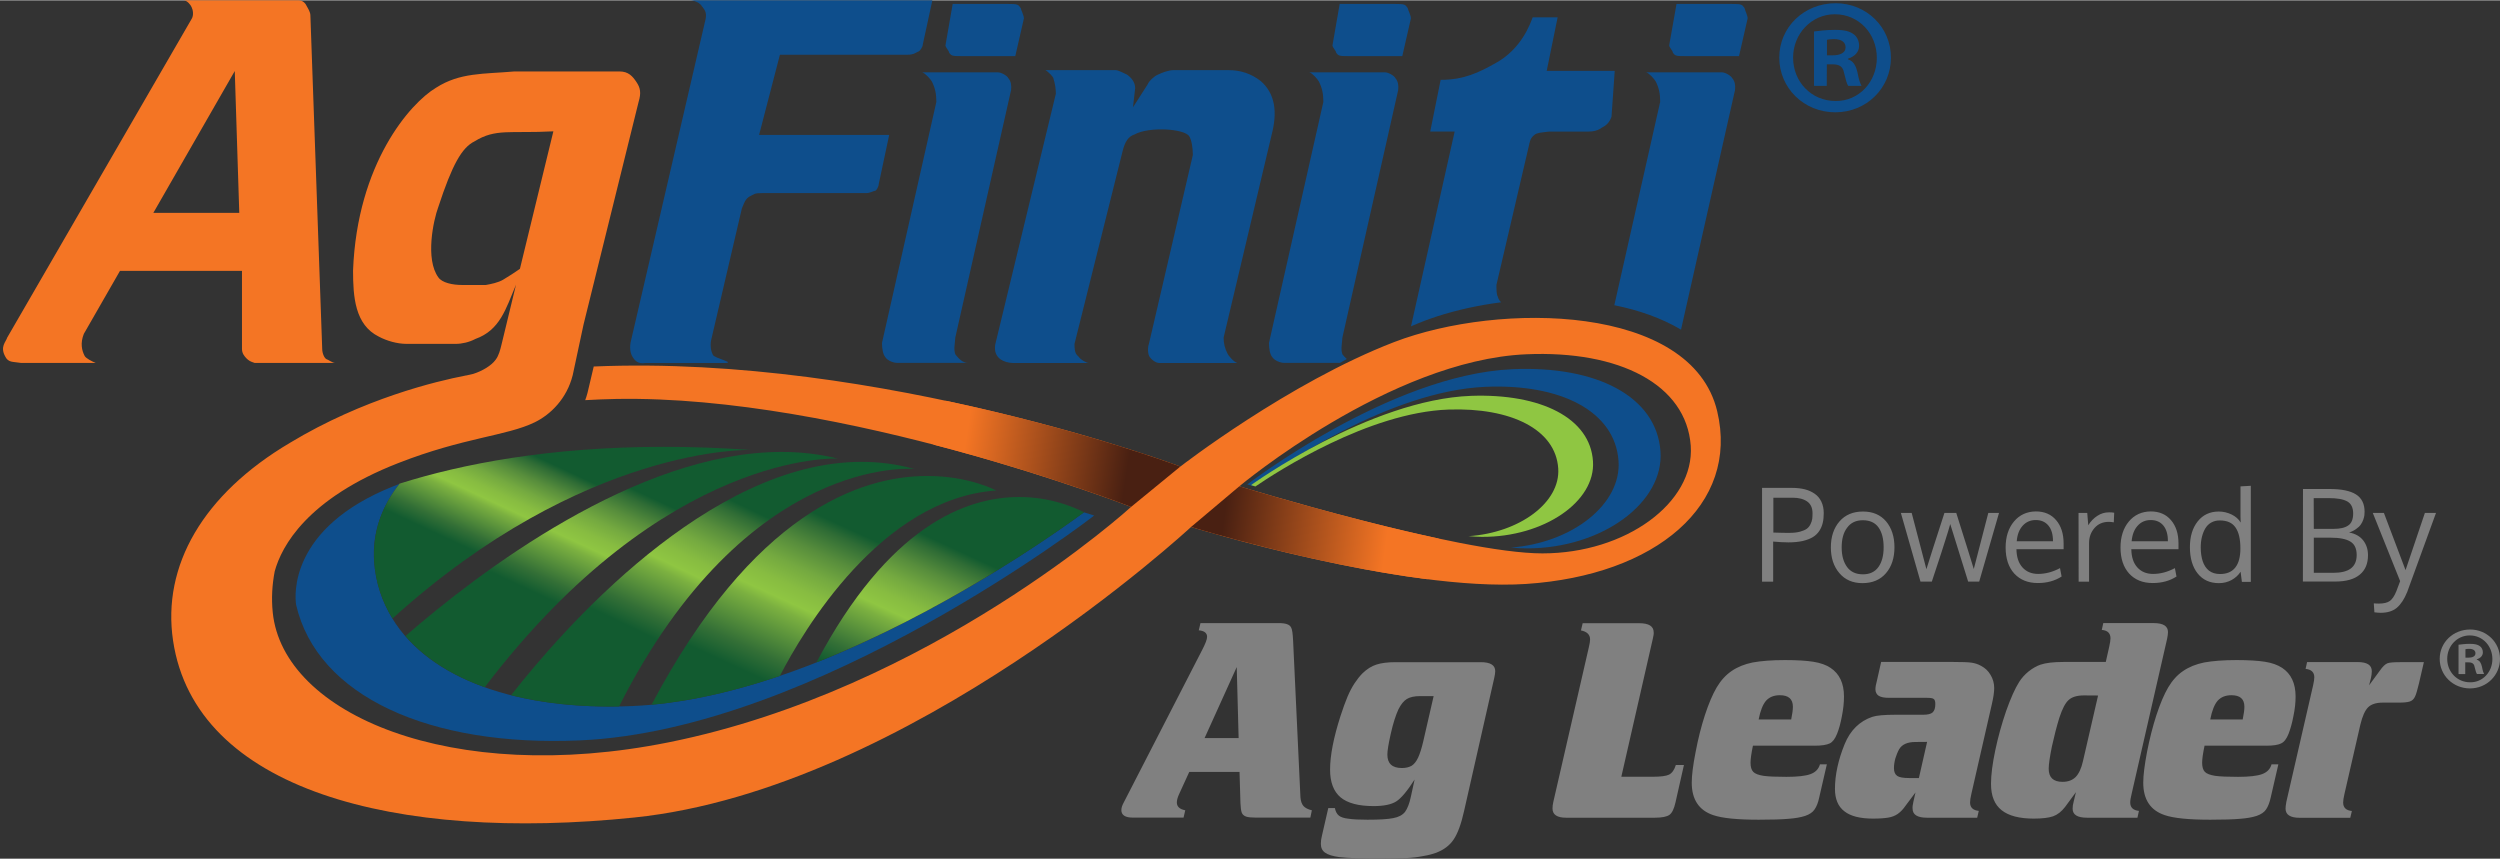
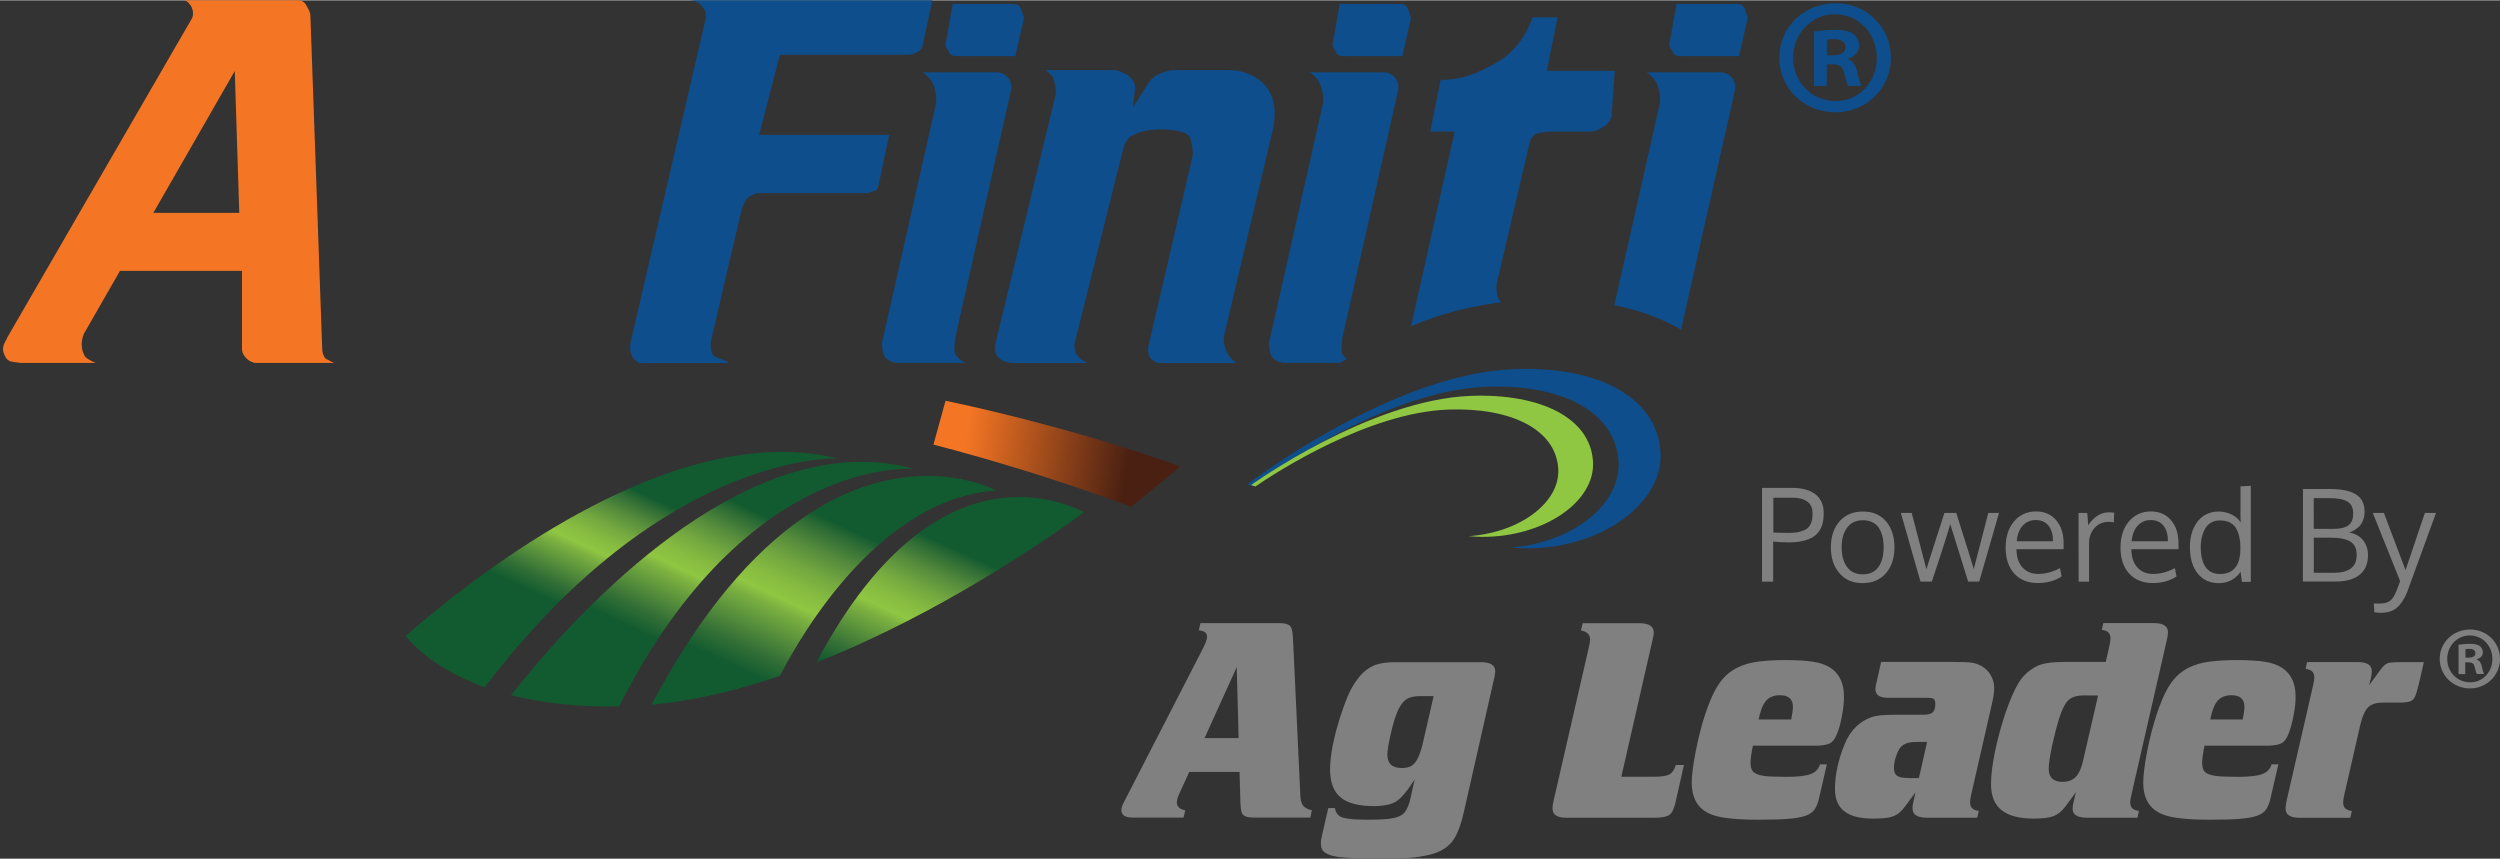
<svg xmlns="http://www.w3.org/2000/svg" xmlns:xlink="http://www.w3.org/1999/xlink" height="859" viewBox="-3 0 2496.1 857" width="2500">
  <rect x="-3" y="0" width="2496.1" height="857" fill="#333333" stroke="none" />
  <linearGradient id="a" x1="12.495%" x2="79.337%" y1="47.536%" y2="51.927%">
    <stop offset="0" stop-color="#f47524" />
    <stop offset="1" stop-color="#492012" />
  </linearGradient>
  <linearGradient id="b" x1="12.495%" x2="79.337%" y1="48.124%" y2="51.467%">
    <stop offset="0" stop-color="#492012" />
    <stop offset="1" stop-color="#f47524" />
  </linearGradient>
  <linearGradient id="c">
    <stop offset="0" stop-color="#125b30" />
    <stop offset=".132" stop-color="#336f36" />
    <stop offset=".409" stop-color="#7bb040" />
    <stop offset=".469" stop-color="#8fc642" />
    <stop offset=".563" stop-color="#87bc41" />
    <stop offset=".676" stop-color="#74a940" />
    <stop offset=".801" stop-color="#578d3c" />
    <stop offset=".933" stop-color="#2f6c35" />
    <stop offset="1" stop-color="#125b30" />
  </linearGradient>
  <linearGradient id="d" x1="35.198%" x2="66.211%" xlink:href="#c" y1="64.691%" y2="28.034%" />
  <linearGradient id="e" x1="33.459%" x2="66.706%" xlink:href="#c" y1="71.485%" y2="27.676%" />
  <linearGradient id="f" x1="26.695%" x2="65.594%" xlink:href="#c" y1="84.959%" y2="28.885%" />
  <linearGradient id="g" x1="10.318%" x2="60.394%" xlink:href="#c" y1="105.023%" y2="37.853%" />
  <linearGradient id="h" x1="30.005%" x2="65.611%" xlink:href="#c" y1="64.664%" y2="29.409%" />
  <g fill="none">
    <path d="m1119.2 800.5 78.3-152.3c3.1-6 4.7-10.2 4.7-12.7 0-3.8-2.7-6-8.3-6.5l1.7-7.2h78.1c3.7 0 6.5.4 8.4 1.1s3.2 1.7 4 3.3c1 1.6 1.7 6.2 2 13.6l7.3 155.9c.3 3.8 1.3 6.7 3 8.7 1.8 2 4.6 3.4 8.4 4.3l-1.5 7.3h-54.3c-4.3 0-7.6-.3-9.8-1-2.2-.8-3.7-2.1-4.4-4s-1.1-5.2-1.3-9.7l-.9-30.9h-50.2l-10.3 22.5c-1.4 3.2-2.1 5.8-2.1 8 0 4.1 2.8 6.7 8.4 7.8l-1.7 7.3h-50.7c-7.5 0-11.4-2.5-11.4-7.5 0-2.3.9-5 2.6-8zm80.5-63.9h34l-1.9-70.9zm205.9 58.8 3.8-17.4c-7.3 11.4-13.4 18.7-18.3 21.8-4.8 3.1-12.4 4.7-22.6 4.7-15 0-26-2.9-33-8.7-7-5.9-10.5-15.1-10.5-27.7 0-14.1 3.5-32 10.4-53.5 2.5-7.7 4.8-14.1 7-19.3s4.6-9.7 7.1-13.5c2.6-3.9 5.2-7.2 8-10 4.4-4.2 9-7.1 13.8-8.6 4.9-1.6 11.3-2.4 19.4-2.4h84.8c9.6 0 14.4 3 14.4 9 0 1.7-.4 4-1 6.8l-30.1 132.8c-2.9 13.1-6.4 22.5-10.4 28.4-3.9 5.9-9.7 10.3-17.5 13.3-3 1.1-7.1 2.3-12.5 3.2-5.3 1.1-11.1 1.8-17.4 2.1-6.2.4-14.5.6-24.9.6-19 0-33.1-.6-42.1-1.6-6.4-.9-11-2.3-14-4.4-2.8-2-4.2-4.9-4.2-8.8 0-2.5.3-5.1 1-7.8l6.4-27.9h6.6c.7 3.4 2 5.9 4 7.5 1.8 1.5 5 2.6 9.5 3.1 4.6.7 10.9 1 19.1 1 11.8 0 20.4-.5 25.7-1.6 5.4-1 9.3-3.1 11.8-6.3 2.3-3.2 4.3-8.1 5.7-14.8zm9.1-100.7c-5.6 0-10 1-13.1 2.9s-5.8 5.3-8.3 10.2c-2.7 5.8-5.4 14.1-7.8 24.9-2.2 9.8-3.3 16.5-3.3 20.4 0 8.9 4.8 13.4 14.5 13.4 3.9 0 7.2-.8 9.8-2.3 2.5-1.6 4.6-4.3 6.4-8.1 1.8-3.9 3.5-9.2 5.1-16.1l10.4-45.3zm232.5-57.1-31.4 137.6h31.5c7.8 0 13.2-.7 16.1-2.1 3-1.5 5.3-4.7 6.8-9.6h8.1l-8.4 37.2c-1.4 6.4-3.4 10.6-6 12.5s-7.5 2.9-14.8 2.9h-88.4c-9.1 0-13.6-3.1-13.6-9.1 0-2.1.2-4.3.8-6.7l35.4-154.1c.9-3.6 1.3-6.3 1.3-8.1 0-4.8-3.1-7.8-9.1-9l1.7-7.2h56.5c9.5 0 14.4 3 14.4 9.1.2 1.3-.2 3.5-.9 6.6zm161.6 106.6h-61.6c-1.6 7.7-2.4 13.4-2.4 17 0 4.2.9 7.2 2.7 9.1s5.2 3.2 10.3 4c5 .7 12.6 1 22.8 1 11.1 0 19.1-.9 24-2.7 5-1.8 8.2-5.1 9.5-9.8h6.9l-7.7 33.4c-1 4.9-2.6 8.8-4.6 11.7-1.9 2.8-5 4.9-9.4 6.4-4.3 1.4-9.8 2.4-16.7 2.9-6.7.6-16.6.9-29.7.9-21.3 0-36.4-1.5-45.4-4.6-14.2-4.8-21.4-15.6-21.4-32.4 0-7.4 1.3-17.6 3.9-30.8 2.5-13.2 5.6-25.4 9.2-36.5 3.8-11.6 7.7-20.8 11.8-27.8 4.1-6.9 9.1-12.4 14.8-16.3 5.9-4.1 12.9-6.9 21.1-8.6 8.3-1.5 19-2.4 32.3-2.4 12 0 21.5.6 28.4 1.7 7 1.1 12.8 3.2 17.1 6.1 8.9 5.9 13.4 15.4 13.4 28.6 0 6.2-.7 12.7-2.1 19.7-1.3 7-2.9 12.8-4.8 17.5-2 5-4.4 8.2-7.3 9.6-3.1 1.5-8 2.3-15.1 2.3zm-55.9-26.2h32.5c1.1-5.3 1.7-9.6 1.7-12.7 0-7.7-4.4-11.5-13-11.5-5.9 0-10.4 1.8-13.8 5.5-3.2 3.7-5.7 9.9-7.4 18.7zm154.5 82.2 2.1-9.3-9.6 12.8c-2.6 3.8-5.3 6.7-8.1 8.6-2.7 1.9-5.9 3.1-9.5 3.7-3.5.6-8.6 1-15.2 1-12.8 0-22.4-2.4-28.6-7.3-6.3-4.8-9.4-12.3-9.4-22.4 0-13.8 3.2-28.7 9.6-44.5 5.7-14 15-23.1 27.7-27.4 4.2-1.4 11.9-2.1 23-2.1h27.9c4.5 0 7.6-.8 9.3-2.3 1.8-1.7 2.7-4.4 2.7-8.4 0-2.8-.6-4.4-1.7-5.1-1-.8-3.4-1.1-7-1.1h-37.7c-4.4 0-7.8-.6-10.1-2-2.1-1.4-3.3-3.6-3.3-6.6 0-2.2.6-5.3 1.7-9.4l4-17.8h72c8.7 0 14.8.2 18.2.7s6.6 1.5 9.6 3.2c4 2.1 7.2 5.1 9.5 9.1 2.4 4 3.6 8.4 3.6 13.1 0 4-.8 9.5-2.5 16.7l-20.3 88.9c-.9 3.8-1.3 6.6-1.3 8.6 0 5 2.9 7.8 8.7 8.4l-1.6 6.8h-50.3c-9.5 0-14.2-3.1-14.2-9.1-.2-1.7.2-4 .8-6.8zm2-59.7c-7.9 0-13.3 2.4-16.2 7.2-1.6 2.9-2.8 6-3.8 9.2-.9 3.3-1.4 6.5-1.4 9.7 0 3.7 1.1 6.3 3.3 7.8 2.1 1.4 6.1 2.1 11.8 2.1h9.8l8.2-36.1zm168.2-46.5c-6.8 0-12 1.6-15.2 4.6-3.3 2.9-6.4 8.9-9.3 17.8-2.6 8.5-5.1 18.1-7.4 28.6-2.1 10.4-3.2 17.8-3.2 22.2 0 8.7 4.6 13.1 13.8 13.1 5.5 0 9.8-1.6 13.1-4.8 3.2-3.3 5.7-8.6 7.3-15.8l15.1-65.6zm-10.2 106.2 2.3-9.6-10.8 14.7c-3.6 4.7-7.6 7.8-12 9.4-4.3 1.5-10.8 2.3-19.3 2.3-14.4 0-25.1-2.8-32.1-8.4-7.1-5.6-10.6-14.3-10.6-26.3 0-9.1 1.5-20.4 4.3-33.7 2.8-13.2 6.4-26.2 10.8-39 4.5-12.7 8.8-22.4 13.1-29.2 2.5-3.9 5.6-7.3 9.4-10.4 3.8-3 7.8-5.3 11.8-6.7 5.4-1.8 13-2.7 23.1-2.7h42.1l3.4-15.1c.8-3.7 1.3-6.5 1.3-8.5 0-5.1-2.9-7.9-8.7-8.4l1.5-6.8h50.4c9.5 0 14.2 3 14.2 9 0 1.7-.3 4-.9 6.8l-35.4 154.7c-.9 3.7-1.4 6.5-1.4 8.6 0 5 2.9 7.8 8.7 8.4l-1.5 6.8h-50.4c-9.6 0-14.3-3-14.3-9 0-2.2.3-4.4 1-6.9z" fill="#808080" />
    <path d="m2259.7 744.2h-61.6c-1.6 7.7-2.4 13.4-2.4 17 0 4.2.9 7.2 2.7 9.1s5.3 3.2 10.3 4c5 .7 12.6 1 22.8 1 11.1 0 19.1-.9 24-2.7 5-1.8 8.2-5.1 9.5-9.8h6.8l-7.7 33.4c-1.1 4.9-2.6 8.8-4.6 11.7-1.9 2.8-5.1 4.9-9.4 6.4-4.3 1.4-9.8 2.4-16.7 2.9-6.7.6-16.6.9-29.7.9-21.3 0-36.4-1.5-45.4-4.6-14.3-4.8-21.4-15.6-21.4-32.4 0-7.4 1.3-17.6 3.8-30.8 2.6-13.2 5.7-25.4 9.3-36.5 3.8-11.6 7.7-20.8 11.8-27.8 4.1-6.9 9-12.4 14.8-16.3 5.9-4.1 12.9-6.9 21.1-8.6 8.3-1.5 19.1-2.4 32.3-2.4 12 0 21.5.6 28.5 1.7s12.7 3.2 17.1 6.1c8.9 5.9 13.4 15.4 13.4 28.6 0 6.2-.7 12.7-2.2 19.7-1.3 7-3 12.8-4.8 17.5-2 5-4.4 8.2-7.4 9.6-2.9 1.5-7.9 2.3-14.9 2.3zm-55.9-26.2h32.4c1.1-5.3 1.7-9.6 1.7-12.7 0-7.7-4.3-11.5-12.9-11.5-5.9 0-10.4 1.8-13.8 5.5-3.2 3.7-5.7 9.9-7.4 18.7zm76 82.2 26.6-115.8c.9-3.8 1.3-6.6 1.3-8.5 0-5-2.9-7.8-8.7-8.4l1.5-6.8h50.4c9.5 0 14.2 3 14.2 9.1 0 2-.3 4.3-.8 6.7l-1.9 7.4 10.7-14.6c2.8-4 5.3-6.4 7.4-7.3s6.5-1.2 13.2-1.2h23.4l-4.9 21.2c-1.6 6.7-2.9 11.2-4.1 13.5-1.1 2.2-2.7 3.8-5.1 4.6s-6.3 1.1-11.9 1.1h-15.1c-6.6 0-11.5 1.6-14.6 4.7s-5.7 8.9-7.7 17.2l-15.9 69.3c-.9 3.8-1.3 6.6-1.3 8.6 0 5 2.9 7.8 8.7 8.4l-1.6 6.8h-50.4c-9.5 0-14.2-3.1-14.2-9.1 0-1.5.2-3.7.8-6.9zm213.3-142.7c0 16.4-13.2 29.5-30 29.5s-30.2-13-30.2-29.5c0-16.4 13.4-29.3 30.4-29.3 16.6 0 29.8 12.9 29.8 29.3zm-52.7 0c0 13 9.8 23.4 22.9 23.4 12.6.2 22.2-10.4 22.2-23.2 0-13-9.6-23.6-22.6-23.6-12.7 0-22.5 10.6-22.5 23.4zm18.1 15.2h-6.8v-29.3c2.7-.3 6.4-.9 11.3-.9 5.5 0 8 .9 10 2.3 1.7 1.2 3 3.4 3 6.2 0 3.6-2.7 5.9-6.1 7v.3c2.9.9 4.3 3.2 5.2 7.1.8 4.5 1.6 6.1 2.1 7.2h-7.1c-.9-1.1-1.4-3.6-2.4-7.2-.5-3-2.3-4.4-6.1-4.4h-3.2v11.7zm.1-16.4h3.2c3.7 0 6.8-1.3 6.8-4.3 0-2.7-2-4.5-6.3-4.5-1.7 0-3 .2-3.7.4zm-691.2-75.9h-11.1v-93.6h30.2c4.6 0 8.7.5 12.4 1.4s7 2.4 9.9 4.4 5.1 4.6 6.7 7.9 2.4 7.1 2.4 11.5c0 3.6-.3 6.9-1 9.7-.7 2.9-1.8 5.6-3.4 8-1.6 2.5-3.8 4.6-6.4 6.2s-6 2.9-10.1 3.9c-4.1.9-8.9 1.4-14.3 1.4-4.3 0-9.4-.3-15.3-.8zm16.4-48.7c4.1 0 7.6-.4 10.5-1.2s5.2-1.8 6.7-2.9c1.6-1.2 2.8-2.7 3.7-4.6s1.5-3.6 1.7-5.2.3-3.4.3-5.7c0-5.3-1.8-9.2-5.3-11.7-3.6-2.5-8.4-3.8-14.5-3.8h-19.3v34.8c7.9.3 13.3.3 16.2.3zm104.7 14.4c0 10.6-2.8 19.3-8.5 25.9s-13.5 9.9-23.5 9.9c-9.6 0-17.3-3.3-23-10s-8.5-15.2-8.5-25.7c0-10.7 2.9-19.3 8.6-25.9s13.6-9.9 23.5-9.9c9.8 0 17.5 3.3 23.1 9.9 5.5 6.6 8.3 15.2 8.3 25.8zm-52.7.2c0 8.1 1.8 14.6 5.4 19.5s8.9 7.3 15.8 7.3c6.8 0 12-2.4 15.5-7.3s5.2-11.4 5.2-19.7c0-8.4-1.7-15-5.1-19.8s-8.7-7.2-15.7-7.2c-6.8 0-12.1 2.5-15.6 7.4-3.8 4.9-5.5 11.5-5.5 19.8zm126.3 34.1c-9.6-30.8-15.6-49.9-17.9-57.5-1.4 5-2.9 10-4.5 14.9-1.4 4.6-2.9 9.2-4.4 13.8-1.3 3.8-2.9 8.8-4.9 14.9s-3.5 10.7-4.6 13.9h-11.3l-19.6-68.6h10.8l14.7 56.2c2-6.7 8-25.4 18-56.2h11.8c9.9 31.5 15.8 50.1 17.5 56l14.5-56h10.7l-19.8 68.6zm69.6 1.4c-10 0-17.8-3.2-23.6-9.5-5.7-6.3-8.6-15-8.6-26 0-10.6 2.8-19.3 8.3-25.9s12.8-10 21.9-10.1c8.5 0 15.3 2.9 20.2 8.7 5 5.8 7.5 13.6 7.5 23.3v5.7h-47.1c.1 7.8 2.1 13.9 6 18.2s9.1 6.5 15.7 6.5c7.3 0 14.5-1.9 21.8-5.8l1.6 8.4c-6.8 4.4-14.8 6.5-23.7 6.5zm10.5-57.4c-3.1-3.7-7.3-5.5-12.6-5.5s-9.7 1.9-13.1 5.7-5.4 8.9-5.9 15.5h36.2c0-6.8-1.5-12-4.6-15.7zm60.6-13.2c1.9 0 3.6.1 5.1.4l-.4 9.6c-1.9-.3-3.6-.5-5-.5-5.8 0-10.6 2-14.2 6.1s-5.5 9.1-5.5 15.1v38.5h-10.4c0-42.1-.1-65-.1-68.6h8.7l1 12.3c2.4-3.9 5.4-7 9.1-9.4 3.6-2.4 7.5-3.5 11.7-3.5zm43.6 70.6c-10 0-17.8-3.2-23.6-9.5-5.7-6.3-8.6-15-8.6-26 0-10.6 2.8-19.3 8.3-25.9s12.8-10 21.9-10.1c8.5 0 15.3 2.9 20.2 8.7 5 5.8 7.5 13.6 7.5 23.3v5.7h-47.1c.1 7.8 2.1 13.9 6 18.2s9.1 6.5 15.7 6.5c7.3 0 14.5-1.9 21.8-5.8l1.6 8.4c-6.8 4.4-14.8 6.5-23.7 6.5zm10.6-57.4c-3.1-3.7-7.3-5.5-12.6-5.5s-9.7 1.9-13.1 5.7-5.4 8.9-6 15.5h36.2c.1-6.8-1.5-12-4.5-15.7zm77.1 46.1c-2.2 3.5-5.3 6.2-9 8.3-3.8 2-7.9 3.1-12.6 3.1-9.1 0-16.1-3.2-21.3-9.7-5.1-6.4-7.7-15.2-7.7-26.3 0-10.6 2.6-19.1 7.8-25.7 5.2-6.5 12.2-9.8 21-9.8 4.5 0 8.8 1 12.9 3 4 2 7 4.6 9 8l-.2-5.9v-30.2l10.3-.6v95.9h-8.9zm-20.6 2.3c6.9 0 12-2.2 15.4-6.6s5-10.7 5-19c0-9.3-1.6-16.2-4.9-20.9-3.2-4.7-8.4-7-15.7-7-3.2 0-6 .7-8.5 2.1s-4.4 3.3-5.9 5.8-2.6 5.3-3.4 8.5-1.2 6.7-1.2 10.5c0 5.3.7 10 2 13.9s3.4 7.1 6.3 9.4c3 2.2 6.6 3.3 10.9 3.3zm82.9-84.9h26.5c11.9 0 20.7 1.8 26.4 5.4s8.6 9.4 8.6 17.3c0 1.2-.1 2.3-.2 3.5-.1 1.1-.5 2.6-1.1 4.4-.6 1.7-1.4 3.4-2.5 4.9-1 1.5-2.6 3-4.6 4.4-2 1.5-4.4 2.7-7.1 3.5 6.2 1.2 10.9 3.8 14.1 7.9s4.8 9 4.8 14.8c0 8.4-2.7 14.9-8.2 19.4-5.5 4.6-13.6 6.9-24.5 6.9h-32.3zm10.8 39.8h19.8c6.5 0 11.3-1.1 14.6-3.4 3.3-2.2 4.9-6.3 4.9-12 0-5.8-2-9.8-5.9-12s-10.1-3.3-18.4-3.3h-15.1zm0 8.7v35.2h19.3c7.8 0 13.7-1.4 17.6-4.3s5.9-7.4 5.9-13.5c0-6.4-2.1-10.9-6.3-13.4-4.2-2.6-10.8-3.9-19.8-3.9h-16.7zm58.9-24.6h11.1l21.6 57.1 19.3-57.1h11.1c-18.5 51-28.1 77.2-28.7 78.8-2.9 7.2-6.4 12.5-10.4 15.9-4.1 3.4-9.5 5-16.1 5-2 0-4.1-.2-6.3-.5l-.6-8.9c2.3.2 4.1.2 5.3.2 4.7 0 8.3-.9 10.7-2.6s4.6-5 6.5-9.7c1.7-4.4 3-7.8 3.8-10.1z" fill="#808080" />
    <path d="m1670.9 3.6h54.3c10.9 0 10.9.4 13.6 4.1.4 2.3 3.1 7.2 3.1 10.4l-8.6 37.6h-52.5c-10 0-11.3 0-13.6-3.6 0-1.8-3.6-5-3.6-7.2zm-985.6-3.6h242.6l-9.5 43.9c0 2.7-3.2 7.2-4.5 7.2-2.2.9-4.5 3.2-10.4 3.2h-127.8l-20.8 80.1h129.9l-10.4 48.9c0 2.2-2.2 6.8-3.6 6.8-.9 0-5.4 2.3-8.1 2.3h-103.2c-10.4 0-9.1 1.3-12.7 2.7-4.5 2.2-5.9 4.5-9.1 12.7l-30.3 129.9c-1.3 4.5-1.3 11.3 1.4 16.3.9 3.2 24 8.1 11.3 8.1h-78.7c-7.2 1.3-10.4-2.3-12.7-5.9s-3.6-9.5-1.4-17.6l74.2-319.9c1.3-6.8-.9-9.1-3.6-12.7-2.3-3.8-7.7-6-12.6-6zm232.5 71.9h75.6c3.2 0 9.1 3.2 10.4 5.9 2.7 3.2 3.2 7.2 2.7 11.8l-55.7 247.1c-.4 7.2-1.8 11.3 0 16.7 3.2 4.1 7.2 8.6 12.7 8.6h-70.5c-4.1 0-10-2.3-12.2-5.9-2.2-2.7-3.2-8.6-3.2-14l54.3-240.7c0-8.1-1.3-14-4.5-20.4-1.4-2.3-6.4-8.1-9.6-9.1zm123.1-2.2h70.1c2.7 0 9.1 3.6 11.3 4.5 4.5 3.2 8.1 7.7 8.1 13.6l-2.2 19 14.5-22.6c1.4-3.6 6.8-8.6 10.4-10 4.5-2.2 10.9-4.5 15.4-4.5h55.2c12.2 0 22.6 3.6 32.1 10.9 14.5 12.7 16.7 31.2 10.9 53.4l-48 202.7c0 6.3 1.4 10.9 3.6 15.4 1.4 3.2 6.3 8.6 10 10h-77.8c-3.6 0-8.1-3.6-9.5-5.9-2.2-2.7-2.2-10-.9-13.1l43.9-188.7c0-7.2-1.4-15.4-3.6-18.6-4.5-7.7-40.3-10-54.8-1.8-5.9 1.8-9.5 7.2-11.8 16.8l-48 192.3c0 10.4 2.2 10.4 4.5 13.1 1.4 2.3 7.2 5.9 10 5.9h-75.6c-4.5 0-9.5-1.4-12.7-3.6-4.1-3.2-6.3-7.2-5.4-14.5l60.6-250.7c0-5.4-.9-10.4-2.3-14.9.2-1.9-5.7-7.4-8-8.7zm688.4 19.9c.5-4.5 0-8.6-2.7-11.8-1.4-2.7-7.2-5.9-10.4-5.9h-75.6c3.2.9 8.2 6.8 9.5 9 3.2 6.3 4.5 12.2 4.5 20.4l-45.8 203.1c24.4 4.9 47.2 12.9 66.6 24.4zm-233.6 211.9c-1.6-1.7-2.8-3.7-3.2-5.6-1.4-1.8-1.4-7.7-1.4-11.8l32.1-137.6c1.4-5.9 1.4-8.6 5.9-12.2 2.7-2.2 6.3-2.2 14-3.2h38.5c5.9 0 10.8-.9 14.9-4.1 4.5-2.2 7.7-5.4 9.5-10.9l3.2-45.7h-67.9l10.9-53.4h-24.9c-6.8 19-18.6 35.3-36.2 45.2-17.6 10-32.6 17.2-55.7 17.2l-10.4 51.6h24.4l-43.6 194.5c8.9-3.9 17.6-7.2 25.9-9.9 19.8-6.4 41.5-11.2 64-14.1zm-158.4 51.9c-1.8-5.4-.4-9.5 0-16.7l55.7-247.1c.5-4.5 0-8.6-2.7-11.8-1.4-2.7-7.2-5.9-10.4-5.9h-75.6c3.2.9 8.2 6.8 9.5 9.1 3.2 6.3 4.5 12.2 4.5 20.4l-54.3 240.7c0 5.4.9 11.3 3.2 14 2.3 3.6 8.1 5.9 12.2 5.9h55.5c2.2-1.3 4.5-2.6 6.8-3.9-1.6-1.4-3.1-3-4.4-4.7zm169.8 14.9c-122.3 5.3-264.7 115-264.7 115s1.9.6 5.3 1.7c26.4-19.2 136.2-94.9 232.2-99.1 75.6-3.3 129.6 24.5 133.1 73.9 3.1 43.1-45.9 81.9-107.5 86.6 5.8.5 11.3.8 16.1.8 74.8 0 136.9-45.6 133.3-96.8-3.9-54.9-63.8-85.8-147.8-82.1z" fill="#0e4e8c" />
    <path d="m1465.9 394.9c-101.3 3.6-219.8 89.1-219.8 89.1s1.5.5 4.3 1.4c22-15 113.3-74 192.8-76.8 62.6-2.2 107.1 19.9 109.6 58.8 2.3 33.9-38.5 64.2-89.5 67.6 4.8.4 9.3.7 13.3.7 61.9.3 113.6-35.2 110.9-75.4-2.7-43.3-52.1-67.8-121.6-65.4" fill="#8fc642" />
-     <path d="m1079.3 511.2c-51.3 37.6-264.2 185.3-450.6 193.4-114.4 5-203.1-27.1-239.9-87.3-10.3-16.9-16.8-35.9-18.3-57-2-28.7 7.5-54.9 25.3-77.5-2 .8-3.9 1.5-5.9 2.3-52.7 21-77.3 48.6-88.6 72-10.9 22.5-9.4 41.1-8.7 46.2 21 91.7 133.5 142.2 283.4 135.6 237.3-10.4 513.5-224.5 513.5-224.5s-3.6-1.2-10.2-3.2" fill="#0e4e8c" />
-     <path d="m395.9 482.8 1.5-.6c-.5.2-.9.3-1.4.5z" fill="#fff" />
+     <path d="m395.9 482.8 1.5-.6z" fill="#fff" />
    <path d="m116.8 270.1h121.8v77.9c0 4.5 2.3 7.2 4.5 9.5 2.3 2.2 3.6 3.1 8.1 4.5h80.1c-2.3 0-7.2-3.6-8.1-3.6-2.3-.9-4.5-5.9-4.5-10.4l-11.8-333c0-3.2-2.3-6.8-3.6-9.1-.9-2.3-3.6-5.9-8.1-5.9h-115c3.6 0 7.2 4.5 8.1 6.8 1.4 2.7 2.3 8.2 0 11.8l-184.1 318.1c-1.4 4.5-7.2 9-2.2 18.5 3.2 6.8 7.7 5.4 15.8 6.8h74.7c-3.6-1.4-9.5-4.5-10.9-6.8-3.1-5.9-4.5-13.1-.9-22.2zm114.6-199.5 4.5 141.6h-85.8z" fill="#f47524" />
-     <path d="m1711.5 410.2c-25.5-106.8-217-109.5-322.5-69-105.5 40.6-213.5 124.3-213.5 124.3s-297.7-112.1-585.7-99.9l-6.2 26.3c-.6 2.5-1.5 5-2.3 7.3 10.1-.6 20.3-1 30.8-1.2 227.2-4.1 514.2 107.8 514.2 107.8s-199.8 182.3-461.5 235c-217.5 43.8-385.4-28.4-395.5-129.8-1.4-13.9-.6-27.6 2-41 6.8-24.7 31.9-72.3 123.4-108 65.4-25.6 108.1-27 136.2-40.7 15.8-7.7 32-23.5 37.9-47l10.8-50.5 55-222.4c2.7-9 1.8-14-2.2-19.9-3.7-5.5-7.8-10.5-16.8-10.5h-105c-30.8 2.7-54.3.9-78.3 16.3-25.8 15.4-78.7 75.6-82.8 182.4 0 26.2 1.8 54.3 25.8 66.1 7.7 4.1 18.1 7.2 27.6 7.2h49.3c5.9 0 13.5-1.7 19.4-4.9 24.7-8.8 30.5-30.2 40.6-54.2l-14.3 59.1c-1.4 5.9-2.9 11.8-6.1 15.9-4 5.7-13.3 11.2-22.1 14-2.3.5-4.6 1.1-6.9 1.6-.5.1-1.1.2-1.6.2l1.4-.2c-.4.1-.7.2-1.1.2-28.3 5.5-101.4 22.7-175 67.1-86.9 51.4-127.9 122.9-116.7 197.6 22.2 148.7 221.5 201.2 460.5 176.5 273.9-28.4 555.9-290.1 555.9-290.1s210.9 65 334.6 56.9c129.6-8.6 213-79.2 190.7-172.5zm-1212.1-131.3c-5 3-12.3 4.4-17.3 5.3h-24c-9.1 0-19.9-2.2-23.5-7.7-13.1-18.1-5-56.6 0-70.1 14-42.6 23.5-59.3 36.2-65.6 21.2-13.1 35.3-7.7 78.7-10l-33.4 137.3c-5.2 3.7-10.5 7-16.7 10.8zm1037.6 273.3c-83.2 0-302.6-67-302.6-67s150.5-125.9 286.4-131.8c93.3-4.1 159.9 30.3 164.3 91.3 4 56.8-64.9 107.5-148.1 107.5z" fill="#f47524" />
    <path d="m941.066 399.762c137.147 29.104 234.434 65.738 234.434 65.738l-49.2 40.3s-84.107-32.793-197.304-62.224z" fill="url(#a)" />
-     <path d="m1234.4 485.2s106.34 32.474 199.029 52.206l-11.168 40.591c-113.182-14.325-236.061-52.197-236.061-52.197z" fill="url(#b)" />
    <path d="m948.2 3.6h54.3c10.9 0 10.9.4 13.6 4.1.4 2.3 3.2 7.2 3.2 10.4l-8.6 37.6h-52.5c-10 0-11.3 0-13.6-3.6 0-1.8-3.6-5-3.6-7.2zm386.4 0h54.3c10.9 0 10.9.4 13.6 4.1.4 2.3 3.2 7.2 3.2 10.4l-8.6 37.6h-52.5c-10 0-11.3 0-13.6-3.6 0-1.8-3.6-5-3.6-7.2zm550.4 53.6c0 30.4-24.4 54.6-55.6 54.6-31.1 0-55.9-24.1-55.9-54.6s24.8-54.3 56.3-54.3c30.7 0 55.2 23.9 55.2 54.3zm-97.7 0c0 24.1 18.2 43.3 42.4 43.3 23.4.3 41.2-19.2 41.2-43 0-24.1-17.8-43.6-41.9-43.6-23.4 0-41.7 19.6-41.7 43.3zm33.6 28.2h-12.7v-54.3c4.9-.6 11.9-1.6 20.9-1.6 10.2 0 14.9 1.6 18.6 4.3 3.2 2.3 5.5 6.3 5.5 11.6 0 6.6-4.9 10.9-11.2 12.9v.6c5.3 1.6 7.9 5.9 9.6 13.2 1.5 8.3 3 11.2 4 13.3h-13.2c-1.6-2-2.6-6.7-4.3-13.3-1-5.6-4.3-8.2-11.2-8.2h-5.9zm.2-30.5h6c6.8 0 12.6-2.3 12.6-7.9 0-5-3.7-8.3-11.7-8.3-3.2 0-5.5.4-6.9.7z" fill="#0e4e8c" />
    <path d="m833.4 457.5c-18.3-4.5-37-6.6-56-6.6-145.1 0-303.2 120.9-375.6 183.8 19 21.9 45.9 39.2 79.2 51.1 180.4-237.1 352.4-228.3 352.4-228.3z" fill="url(#d)" />
    <path d="m909.9 467.9c-17.6-4.9-35.2-7.1-52.8-7.1-152.6 0-299.4 168.6-349.8 233 31.8 8 68.1 11.9 107.8 11.2 128-253 294.8-237.1 294.8-237.1z" fill="url(#e)" />
    <path d="m991.6 489.4s-26.6-14.5-68.8-14.5c-67.3 0-174 37-275.3 228.4 42.4-3.9 85.8-14.4 128.2-28.8 23-44.7 101-177.1 215.9-185.1z" fill="url(#f)" />
    <path d="m1014.6 495.9c-53.9 0-130.8 29.8-202.4 165.1 124.1-48.9 232.4-124.5 267.1-149.8l.2.1c-10.1-5.3-33.6-15.4-64.9-15.4z" fill="url(#g)" />
-     <path d="m746.4 448.9c-30.3-2.1-59-3.1-86.1-3.1-115.7 0-202.6 17.4-262.9 36.3l-1.5.6c-16.8 21.2-26 45.6-25.4 72.3 0 1.7 0 3.5.1 5.2.7 10.6 2.7 20.6 5.8 30.1s7.3 18.5 12.5 26.9c191.8-173.6 357.5-168.3 357.5-168.3z" fill="url(#h)" />
  </g>
</svg>